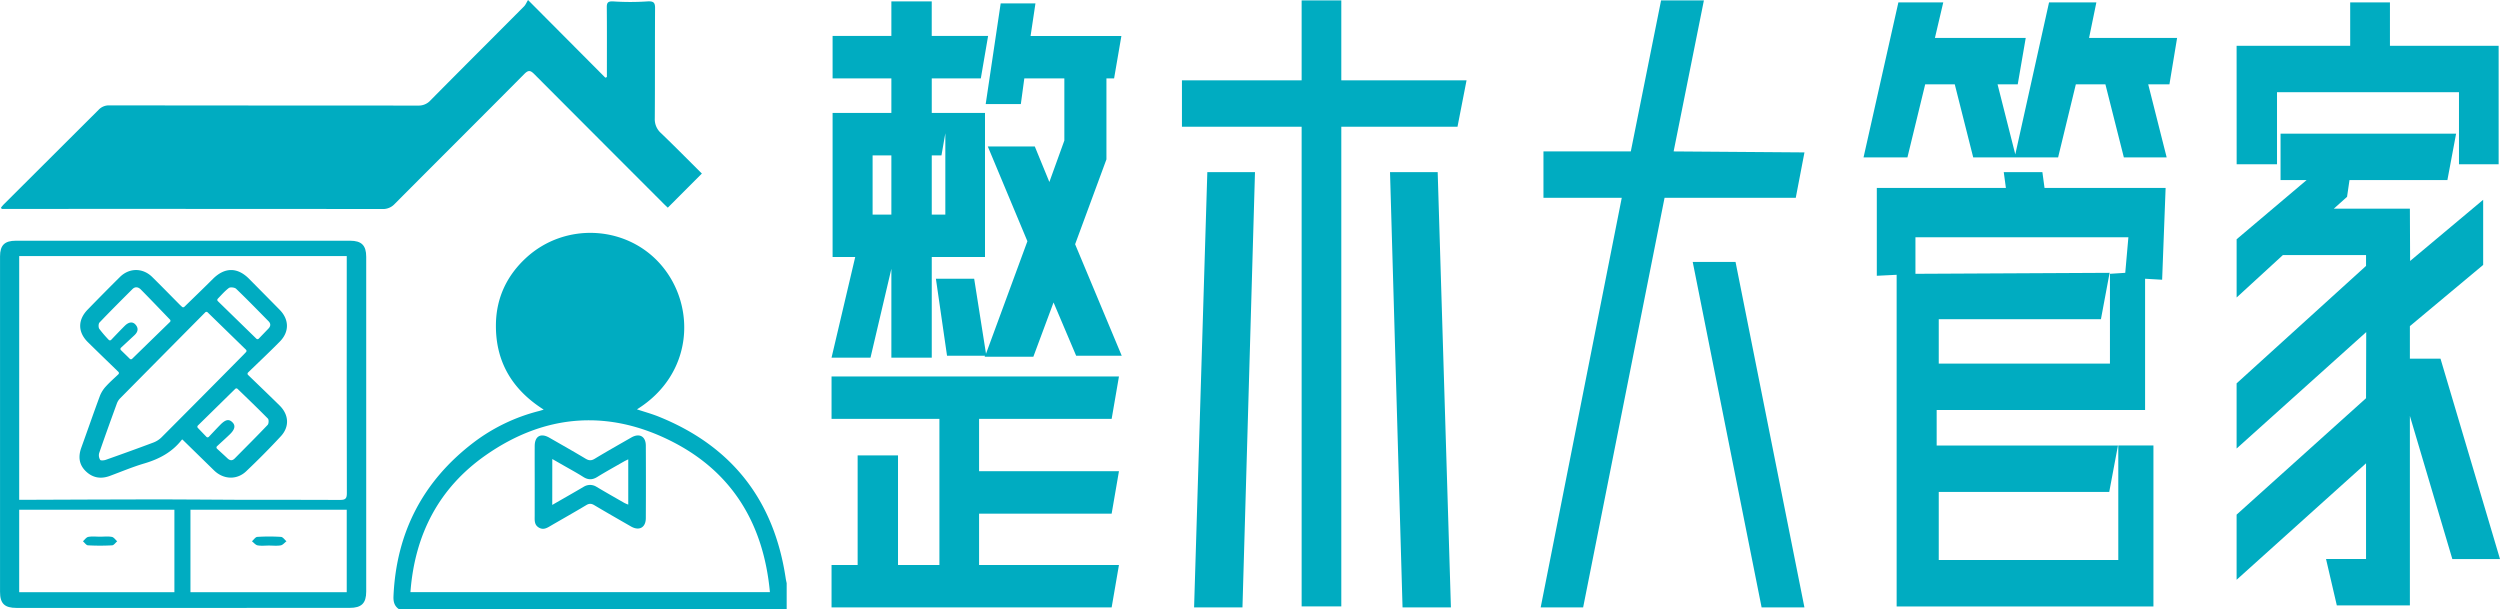
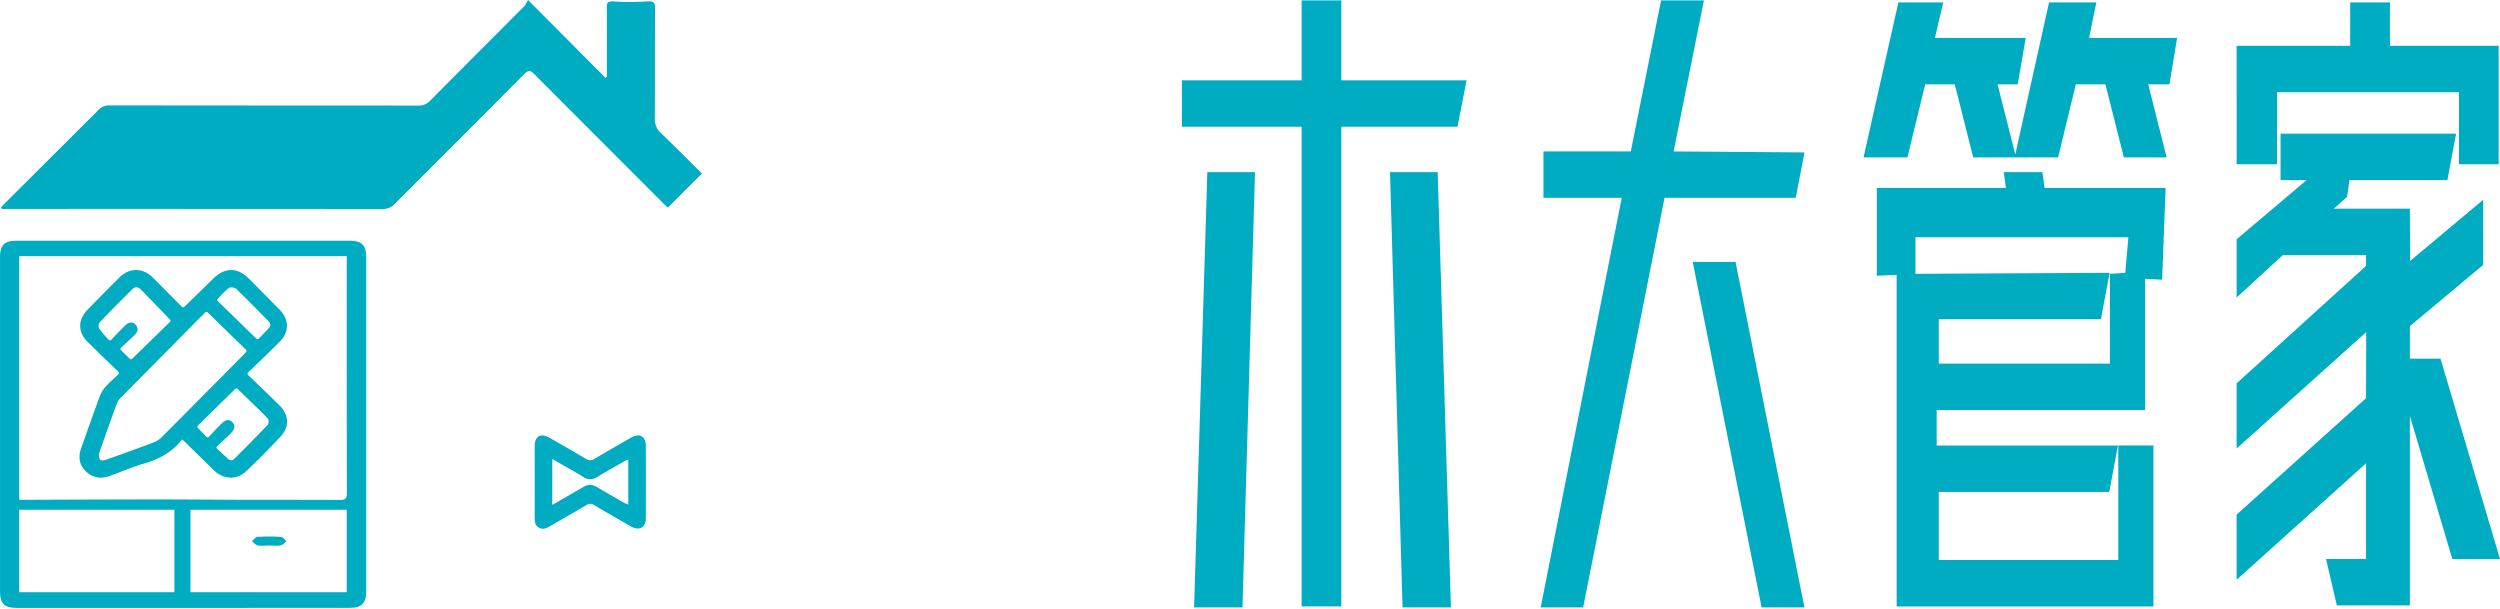
<svg xmlns="http://www.w3.org/2000/svg" id="b9c6a6e2-c590-4858-83ac-899e0b15c982" data-name="整木订单通" viewBox="0 0 2335.56 569.18">
  <defs>
    <style>.a5a5c61f-fbb5-4aa6-bb47-630dd66608cb{fill:#00acc1;}</style>
  </defs>
  <title>整木订单通</title>
-   <path class="a5a5c61f-fbb5-4aa6-bb47-630dd66608cb" d="M377.1,569.16c-4.48-2.94-5.46-7.11-5.23-12.3,2.66-59.54,27.62-107.52,74.94-143.57a170.1,170.1,0,0,1,61.12-29.35c1.16-.3,2.29-.69,4.28-1.29-30-19-45.39-45.61-44.63-80.55.52-24.06,10.23-44.55,27.81-60.9,36.9-34.32,95.3-30.76,127.13,7.06,32.32,38.42,29.3,101.53-23.21,134.14,7.09,2.35,13.92,4.22,20.43,6.85,68.38,27.61,107.67,78.13,118.53,150.94.23,1.55.61,3.08.92,4.62v24.35Zm346.43-16c-5.84-63.1-34.63-111.57-90.77-140.36C573,382.14,513.43,386.6,458.2,425.14c-43.93,30.66-66.48,74.22-70.5,128Z" transform="translate(-4.26 0.02)" />
  <path class="a5a5c61f-fbb5-4aa6-bb47-630dd66608cb" d="M5.82,195.16l-.6-1.35c1-1.12,1.91-2.29,3-3.34q44.05-43.89,88.07-87.81a13.12,13.12,0,0,1,10.18-4.23q144.23.16,288.43.18a14.76,14.76,0,0,0,11.52-4.86c29-29.33,58.27-58.48,87.38-87.75,1.47-1.47,2.28-3.6,3.76-6l72.23,72.57,1.44-.6V67c0-20.11.11-40.22-.09-60.33-.05-4.56,1.46-5.67,6.44-5.35a236.93,236.93,0,0,0,31,0c5.78-.38,7.7.6,7.66,6.09-.22,34.4,0,68.8-.26,103.2a17.32,17.32,0,0,0,5.86,13.79c13.08,12.58,25.83,25.5,38.12,37.71L628.14,194c-.85-.8-2.39-2.21-3.86-3.68Q563.85,129.86,503.5,69.34c-3.66-3.68-5.52-4.17-9.48-.18-40.25,40.58-80.78,80.88-121.09,121.4a14.86,14.86,0,0,1-11.61,4.69q-174.9-.17-349.81-.09Z" transform="translate(-4.26 0.02)" />
  <path class="a5a5c61f-fbb5-4aa6-bb47-630dd66608cb" d="M174.85,567.91H19.8c-11.25,0-15.51-4-15.51-15.08q-.06-156.65,0-313.28c0-10.52,4.31-14.68,14.8-14.68H331.31c10.66,0,15.07,4.32,15.07,15q0,156.38,0,312.76c0,10.94-4.42,15.24-15.44,15.24Zm-152.66-101h6c41.67-.14,83.34-.37,125-.41,24.54,0,49.07.34,73.61.39,31.78.08,63.57-.08,95.36.13,5,0,6.15-1.53,6.14-6.29q-.21-107.67-.1-215.35v-6.18h-306Zm306,86.29v-77h-146v77Zm-161,0v-77h-145v77Z" transform="translate(-4.26 0.02)" />
  <path class="a5a5c61f-fbb5-4aa6-bb47-630dd66608cb" d="M503.8,450.35c0-11.28-.08-22.56,0-33.84.08-9.1,5.7-12.2,13.64-7.64,11.3,6.49,22.66,12.89,33.84,19.59,3.09,1.86,5.34,2.06,8.55.12,11.3-6.84,22.81-13.32,34.27-19.9,7.52-4.31,13.46-1.06,13.5,7.6q.18,33.84,0,67.68c0,8.88-6.18,12.27-13.83,7.87-11.46-6.58-22.93-13.13-34.28-19.89-2.76-1.64-4.82-1.73-7.63,0-10.73,6.43-21.63,12.56-32.45,18.84-3.67,2.13-7.2,4.73-11.72,2.09s-3.89-7.1-3.91-11.29C503.78,471.14,503.8,460.75,503.8,450.35Zm16.39,21.35c10.39-6,20.06-11.45,29.61-17.1a11.17,11.17,0,0,1,11.44,0c8.69,5.19,17.5,10.18,26.29,15.22a36.2,36.2,0,0,0,3.66,1.58V429.1c-1.66.83-2.88,1.35-4,2-8.34,4.79-16.78,9.41-24.95,14.47-4.61,2.86-8.59,2.82-13.12-.06-6.05-3.85-12.38-7.24-18.59-10.82l-10.31-5.89Z" transform="translate(-4.26 0.02)" />
  <path class="a5a5c61f-fbb5-4aa6-bb47-630dd66608cb" d="M236,348a1.56,1.56,0,0,0,0,2.24c10.42,10.08,20,19.24,29.44,28.55,8.73,8.62,9.47,19.8,1.17,28.77-10.42,11.25-21.25,22.15-32.37,32.71-8.81,8.36-21.28,7.67-30-.81l-29.55-28.88a1,1,0,0,0-.62.27c-9,11.6-21.14,18-35,22.09-11,3.24-21.55,7.73-32.29,11.69-8.65,3.18-16.42,1.67-22.84-4.88-6.07-6.21-6.6-13.61-3.71-21.58,5.88-16.22,11.49-32.55,17.51-48.72a28.39,28.39,0,0,1,5.68-8.72c3.35-3.69,7.12-7,11.45-11.09a1.57,1.57,0,0,0,0-2.26c-9.65-9.37-19.15-18.52-28.55-27.78s-9.57-20.68-.24-30.3q14.93-15.37,30.14-30.47c8.79-8.75,21.39-8.78,30.26-.05,8.55,8.41,16.91,17,25.36,25.52.83.83,1.7,1.63,2.51,2.37a1.56,1.56,0,0,0,2.14-.05c9.06-8.84,18-17.41,26.72-26.12,11-10.94,22.84-11,33.7-.08q14.35,14.46,28.65,29c8.85,9,9.12,20.5.2,29.59C256.4,328.52,246.61,337.72,236,348Zm-37.79-56.24a1.55,1.55,0,0,0-2.17,0h0q-39.82,40.18-79.61,80.41a13.46,13.46,0,0,0-3,4.79c-5.63,15.46-11.24,30.92-16.58,46.48a8.12,8.12,0,0,0,1,6.15c.49.79,3.54.55,5.15,0,14.88-5.26,29.73-10.61,44.5-16.16a22,22,0,0,0,7.85-5.07q38.4-38.47,76.58-77.16c.74-.75,1.45-1.52,2.2-2.32a1.57,1.57,0,0,0-.06-2.18Zm-35.15,9a1.56,1.56,0,0,0,0-2.2c-9.06-9.39-18-18.79-27.17-28.05-2.31-2.34-5.24-3.11-7.94-.4-10.34,10.34-20.71,20.65-30.79,31.24-1,1.1-1.06,4.54-.11,5.88a112.71,112.71,0,0,0,8.79,10.24,1.56,1.56,0,0,0,2.28,0c4.79-5,8.69-9.13,12.75-13.14,3.76-3.71,7.47-4.07,10.11-.95,3,3.49,2,6.84-1.11,9.76-4.22,3.95-8.46,7.87-12.61,11.71a1.55,1.55,0,0,0,0,2.25c3.22,3.16,6,5.82,8.27,8.09a1.55,1.55,0,0,0,2.17,0C139.39,323.81,151.12,312.37,163.1,300.7ZM207,416.87a1.56,1.56,0,0,0,0,2.29c3.73,3.43,6.78,6.2,9.76,9,2.33,2.23,4.52,2.43,6.85.06,10.27-10.4,20.65-20.71,30.71-31.31,1.05-1.11,1.21-4.84.24-5.83-9.48-9.63-19.25-19-28.37-27.81a1.54,1.54,0,0,0-2.16,0L189.1,397.55a1.56,1.56,0,0,0,0,2.19l8,8.33a1.56,1.56,0,0,0,2.26,0c3.6-3.81,7.06-7.54,10.63-11.17,4.9-5,8-5.64,11.24-2.56s2.57,6.67-2.13,11.29C215.37,409.24,211.51,412.68,207,416.87Zm36.76-100.48a1.56,1.56,0,0,0,2.2,0L255,307c2.22-2.28,2.39-4.63.1-6.94-10-10.15-19.94-20.4-30.23-30.27-1.38-1.32-5.47-1.78-6.86-.73-3.71,2.82-6.84,6.42-10.28,10a1.56,1.56,0,0,0,0,2.21Z" transform="translate(-4.26 0.02)" />
  <path class="a5a5c61f-fbb5-4aa6-bb47-630dd66608cb" d="M255.48,509.65c-3.52,0-7.12.46-10.52-.17-2-.36-3.56-2.49-5.33-3.83,1.67-1.43,3.27-4,5-4.09a174.16,174.16,0,0,1,22.15,0c1.78.11,3.41,2.66,5.11,4.09-1.78,1.33-3.42,3.49-5.38,3.82C262.94,510.1,259.17,509.65,255.48,509.65Z" transform="translate(-4.26 0.02)" />
-   <path class="a5a5c61f-fbb5-4aa6-bb47-630dd66608cb" d="M97.75,501.37c3.68,0,7.45-.47,11,.19,1.86.34,3.35,2.67,5,4.1-1.57,1.32-3.09,3.69-4.74,3.78a207.41,207.41,0,0,1-22.58,0c-1.63-.09-3.13-2.47-4.69-3.8,1.65-1.43,3.14-3.74,5-4.08C90.3,500.9,94.07,501.37,97.75,501.37Z" transform="translate(-4.26 0.02)" />
-   <path class="a5a5c61f-fbb5-4aa6-bb47-630dd66608cb" d="M920.57,73.21H874.73v32.27h49.74V240.1H874.73v94H837v-83l-19.5,83H781.11l22.11-94H782.09V105.48H837V73.21H782.09V33.56H837V1.29h37.71V33.56h52.66Zm122.22,318.11H918.94v48.87h130.68l-6.83,39.65H918.94v47.95h130.68l-6.83,39.65H781.11V527.79h24.38V425.44H843.2V527.79h38.68V391.32H781.11V351.67h268.51ZM819.47,200.45H837V145.13H819.47Zm64.33-55.32h-9.07v55.32h12.68l0-76Zm125.83,187.18-21.12-49.79-18.86,50.71H924.14l.33-.92H889l-10.4-71.92h35.76l11.05,70.08,38.68-105.12-37-88.52H971L984.6,170l14-38.73V73.21H961.2l-3.25,24H925.12l14-94.05H971.6l-4.55,30.43h84.84l-6.82,39.65h-7.15v75.61l-29.26,79.3,43.56,104.19Z" transform="translate(-4.26 0.02)" />
  <path class="a5a5c61f-fbb5-4aa6-bb47-630dd66608cb" d="M1257.34,75.05h117l-8.45,43.34H1257.34V566.51h-37.06V118.39H1108.46V75.05h111.82V.37h37.06ZM1165,567.44h-45.19l12.36-406.64h44.53ZM1302.85,160.8h44.53l12.36,406.64h-45.19Z" transform="translate(-4.26 0.02)" />
  <path class="a5a5c61f-fbb5-4aa6-bb47-630dd66608cb" d="M1559.33,184.78l-76.07,382.66H1443.6l75.75-382.66H1446.2V141.44h81.6L1556.08.37h40l-28.28,141.07,122.23.92-8.13,42.42Zm66.31,59.93L1690,567.44h-40l-64.36-322.73Z" transform="translate(-4.26 0.02)" />
  <path class="a5a5c61f-fbb5-4aa6-bb47-630dd66608cb" d="M1786.23,147h-41L1777.78,2.21h41.93l-7.8,33.19h84.84l-7.47,43.34h-18.86L1887,144.21l31.53-142h44.21l-6.82,33.19h82.24L2031,78.74h-19.83L2028.41,147h-40l-17.23-68.23h-27.63L1927,147h-79.32l-17.23-68.23h-27.63Zm229.82,419.54h-239.9V256.7l-18.53.92V175.56h120.6l-2-14.76h36.09l2,14.76h113.12l-3.25,85.75-15.93-.92V383H1813.54v33.2H1982.9l-8.13,43.33H1815.49v63.63h167.73v-107h32.83ZM1793.71,221.66v34.12l181.39-.92L1967,298.19H1815.49v41.5h159.93V255.78l14.3-.92,2.93-33.2Z" transform="translate(-4.26 0.02)" />
  <path class="a5a5c61f-fbb5-4aa6-bb47-630dd66608cb" d="M2093.75,42.78h106.11V2.21H2237V42.78h101.55V153.43h-37.05V86.12h-170v67.31h-37.7Zm196.93,125.4h-91.47l-2.28,15.68-12.37,11.06h71.07l.21,48.87,68.25-57.17v60.86l-68.46,57.17v30.43h28.61l55.58,187.17h-44.53l-39.66-133.7v177h-68.26l-10.08-43.34h37.38V432.81L2093.75,541.62V480.76L2214.67,372l.17-61.78L2093.75,419V358.13L2214.67,248.4V238.26H2137l-43.23,39.65v-54.4l65.42-55.33h-24.38V124.84h164Z" transform="translate(-4.26 0.02)" />
</svg>